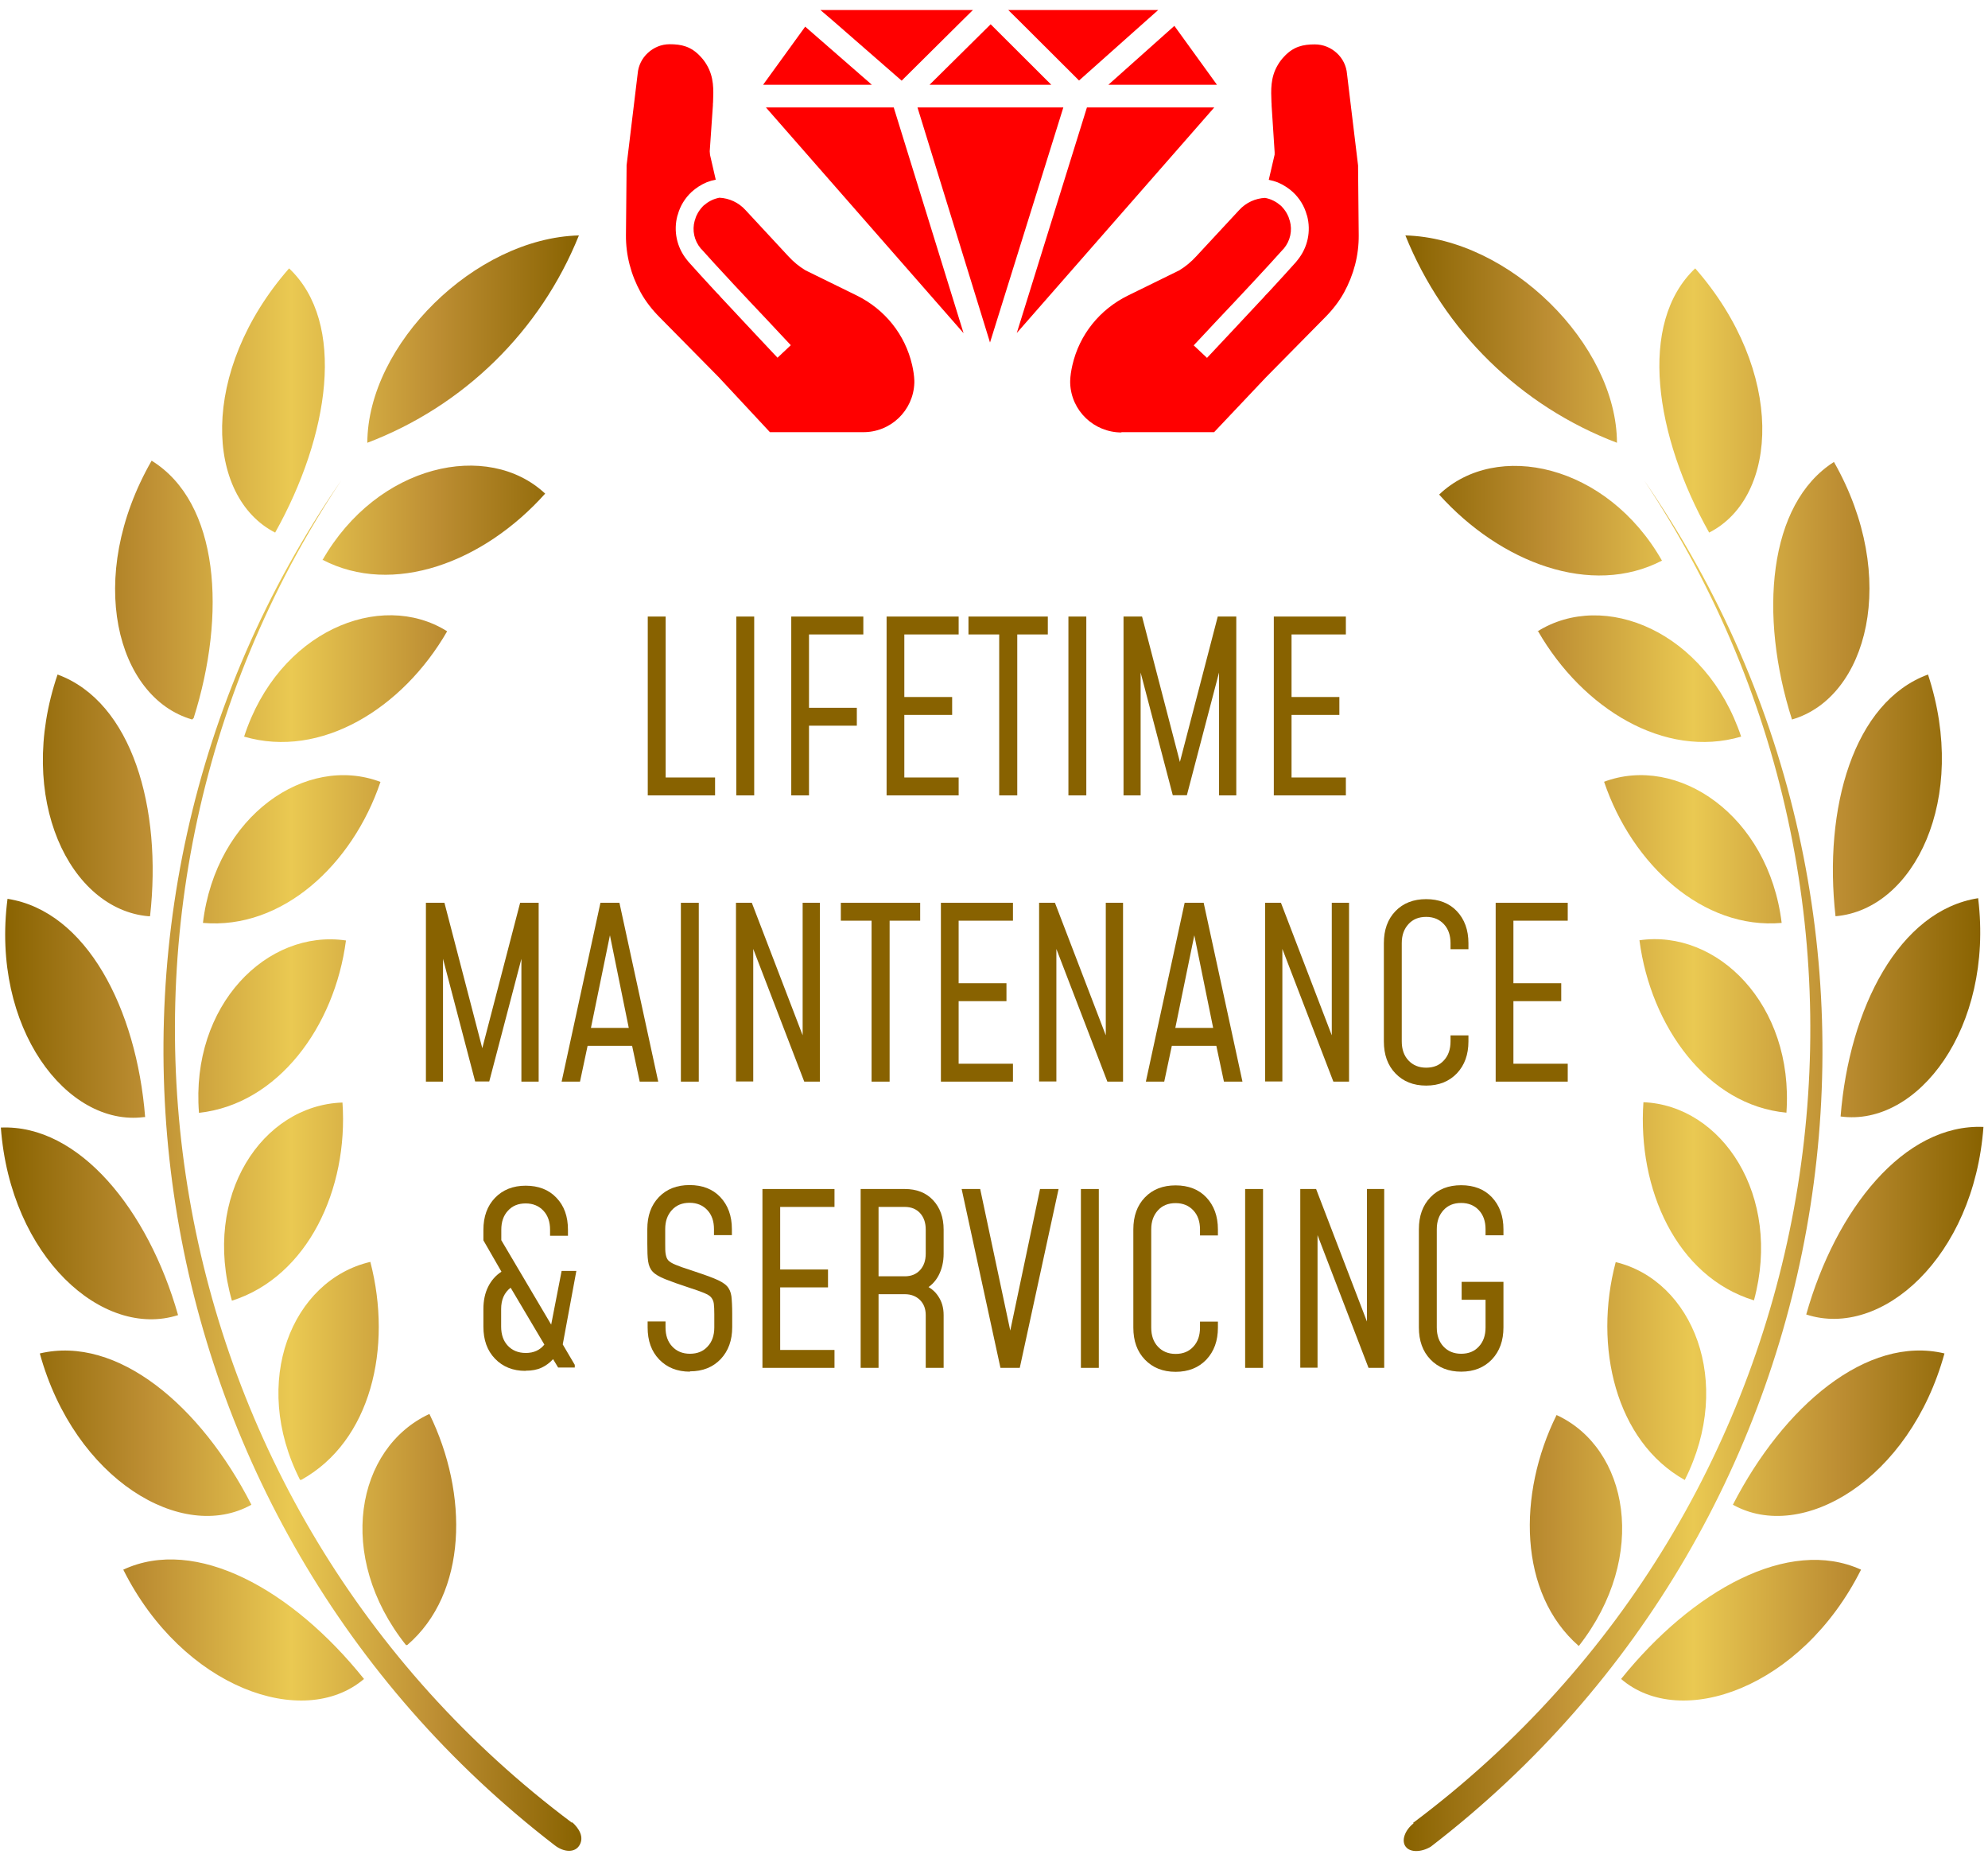
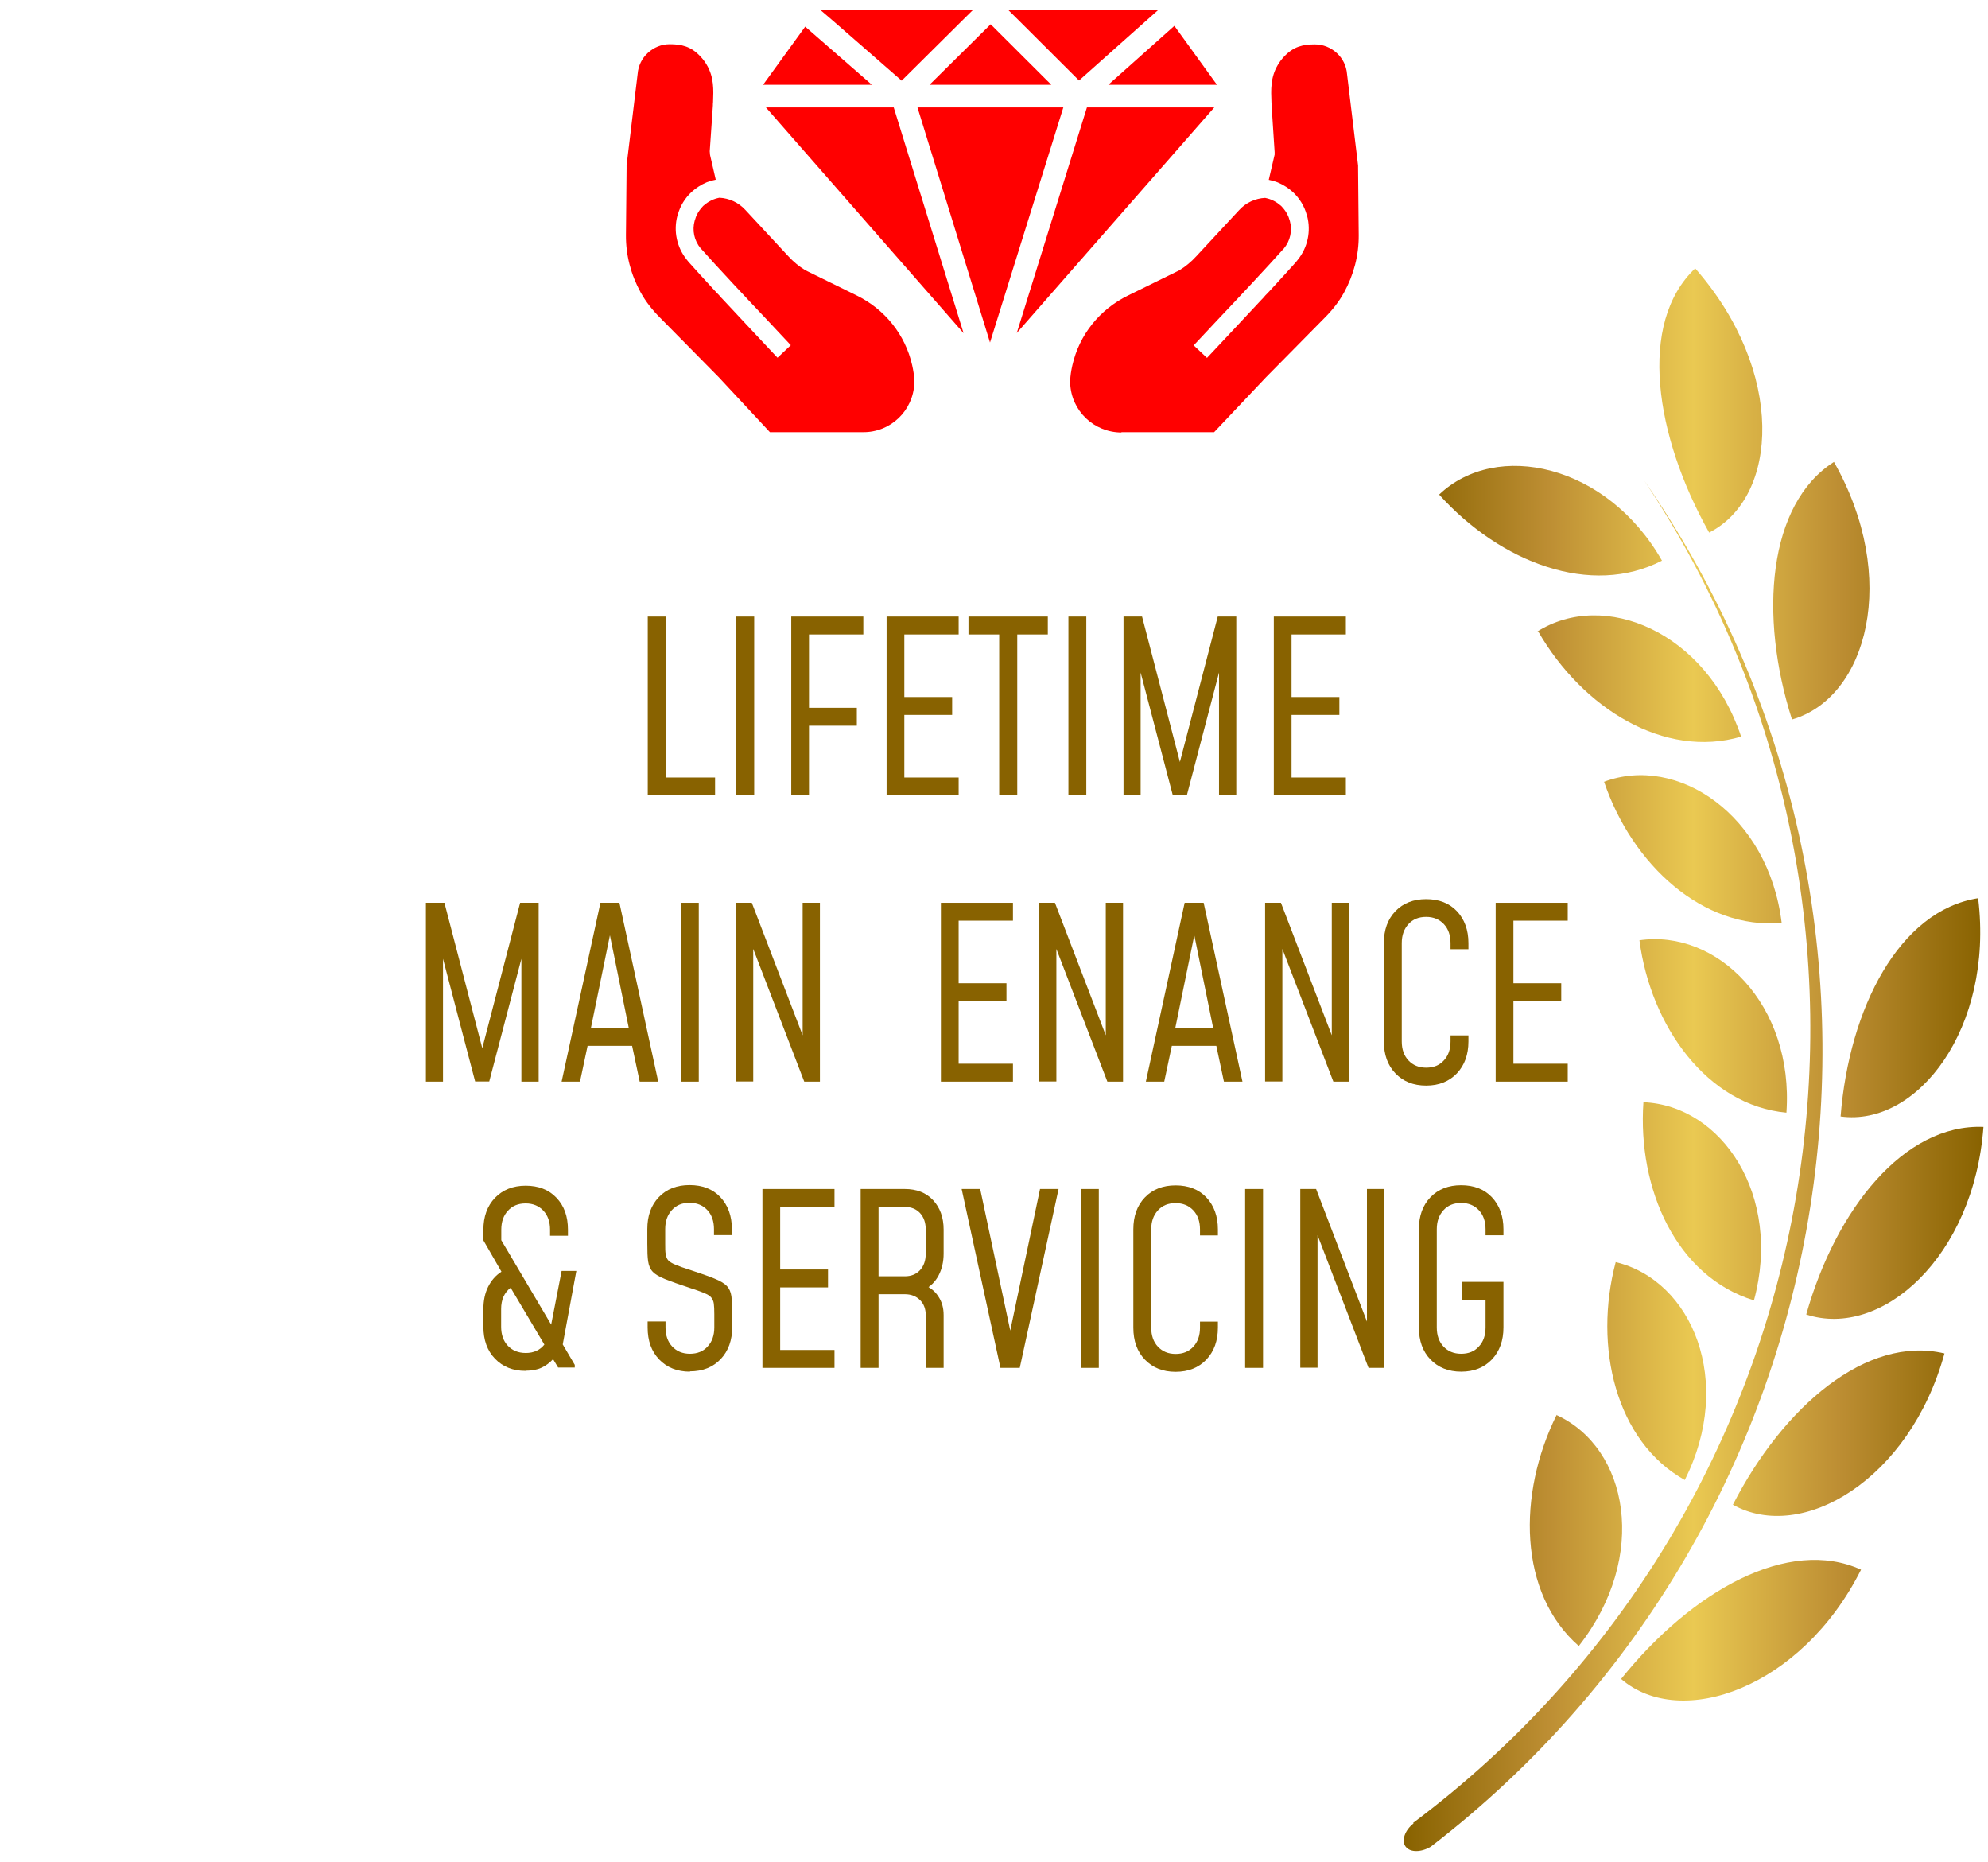
<svg xmlns="http://www.w3.org/2000/svg" fill="none" viewBox="0 0 157 147" height="147" width="157">
  <g id="Frame 333">
    <g id="Group">
      <g id="Group_2">
        <path fill="#FF0000" d="M95.895 8.483L80.299 26.292L85.839 8.483H95.895Z" id="Vector" />
        <path fill="#FF0000" d="M96.109 6.694H87.529L92.745 2.042L96.109 6.694Z" id="Vector_2" />
        <path fill="#FF0000" d="M83.026 6.694H73.408L78.236 1.917L83.026 6.694Z" id="Vector_3" />
        <path fill="#FF0000" d="M76.835 0.791L75.935 1.679L71.207 6.369L65.829 1.679L64.791 0.791H76.835Z" id="Vector_4" />
        <path fill="#FF0000" d="M68.856 6.694H60.264L63.59 2.104L68.856 6.694Z" id="Vector_5" />
        <path fill="#FF0000" d="M76.097 26.305L60.488 8.483H70.581L76.097 26.305Z" id="Vector_6" />
        <path fill="#FF0000" d="M83.976 8.483L78.185 27.043L72.457 8.483H83.976Z" id="Vector_7" />
        <path fill="#FF0000" d="M91.469 0.791L90.468 1.679L85.216 6.357L80.525 1.679L79.625 0.791H91.469Z" id="Vector_8" />
      </g>
      <path fill="#FF0000" d="M88.58 34.146C86.392 34.146 84.591 32.433 84.516 30.244V30.069C84.528 29.681 84.591 29.269 84.691 28.831C85.241 26.43 86.842 24.429 89.093 23.328L93.12 21.352C93.621 21.052 94.071 20.677 94.471 20.239L97.861 16.587C98.398 15.999 99.136 15.661 99.912 15.624C100.149 15.674 100.362 15.736 100.574 15.849C100.574 15.849 100.599 15.849 100.599 15.861C100.8 15.961 100.975 16.087 101.15 16.237C101.187 16.262 101.212 16.299 101.237 16.324C101.425 16.524 101.587 16.749 101.7 17C101.763 17.112 101.8 17.25 101.838 17.375L101.863 17.437C102.075 18.2 101.9 19.013 101.387 19.626C101.362 19.651 101.35 19.676 101.325 19.689C100.712 20.376 99.899 21.264 99.024 22.202L98.898 22.34C98.386 22.89 97.873 23.441 97.41 23.928C96.897 24.479 96.447 24.954 96.122 25.292C95.384 26.092 94.721 26.78 94.271 27.268L95.322 28.256C96.235 27.28 97.948 25.467 99.586 23.703C99.712 23.578 99.837 23.441 99.949 23.303L100.074 23.178C100.149 23.103 100.212 23.028 100.287 22.953C101.062 22.115 101.8 21.302 102.338 20.702C102.388 20.639 102.438 20.576 102.488 20.514C103.276 19.538 103.551 18.25 103.226 17.037L103.201 16.974C103.013 16.274 102.626 15.649 102.1 15.161C101.938 15.011 101.75 14.873 101.562 14.748C101.35 14.611 101.137 14.498 100.9 14.398C100.674 14.311 100.449 14.248 100.199 14.198L100.662 12.209V12.009L100.424 8.345C100.424 8.257 100.424 8.17 100.412 8.082C100.374 7.119 100.324 6.119 100.912 5.131C101.05 4.893 101.212 4.68 101.4 4.48C102.15 3.667 102.913 3.505 103.839 3.505C104.489 3.505 105.102 3.755 105.577 4.193C106.04 4.618 106.328 5.206 106.378 5.831L107.253 13.072C107.253 13.147 107.253 13.223 107.253 13.285L107.303 18.575C107.316 20.151 106.915 21.69 106.14 23.103C105.74 23.828 105.214 24.491 104.627 25.079L99.987 29.782L95.884 34.121H88.543L88.58 34.146Z" id="Vector_9" />
      <path fill="#FF0000" d="M60.803 34.121H68.144C70.333 34.147 72.134 32.421 72.209 30.232V30.057C72.196 29.669 72.134 29.256 72.034 28.819C71.484 26.417 69.883 24.416 67.631 23.316L63.604 21.34C63.104 21.039 62.654 20.664 62.253 20.226L58.864 16.574C58.326 15.986 57.588 15.649 56.813 15.611C56.575 15.661 56.363 15.724 56.15 15.836C56.15 15.836 56.125 15.836 56.125 15.849C55.925 15.949 55.75 16.074 55.575 16.224C55.537 16.249 55.512 16.287 55.487 16.312C55.3 16.512 55.137 16.737 55.024 16.987C54.962 17.1 54.924 17.237 54.887 17.362L54.862 17.425C54.649 18.188 54.824 19.001 55.337 19.613C55.362 19.639 55.375 19.664 55.4 19.676C56.013 20.364 56.825 21.252 57.701 22.19L57.826 22.328C58.339 22.878 58.852 23.428 59.314 23.916C59.827 24.466 60.277 24.942 60.602 25.279C61.34 26.08 62.003 26.767 62.453 27.255L61.403 28.243C60.49 27.268 58.776 25.454 57.138 23.691C57.013 23.566 56.888 23.428 56.775 23.291L56.65 23.166C56.575 23.09 56.513 23.015 56.438 22.94C55.662 22.102 54.924 21.289 54.387 20.689C54.337 20.627 54.286 20.564 54.236 20.502C53.449 19.526 53.173 18.238 53.499 17.025L53.524 16.962C53.711 16.262 54.099 15.636 54.624 15.149C54.787 14.998 54.974 14.861 55.162 14.736C55.375 14.598 55.587 14.486 55.825 14.386C56.05 14.298 56.275 14.236 56.525 14.186L56.075 12.235L56.05 11.947L56.3 8.332C56.3 8.245 56.3 8.157 56.313 8.07C56.35 7.107 56.4 6.106 55.812 5.118C55.675 4.88 55.512 4.668 55.325 4.468C54.574 3.655 53.811 3.492 52.886 3.492C52.235 3.492 51.635 3.742 51.16 4.18C50.697 4.605 50.409 5.193 50.359 5.818L49.484 13.06C49.484 13.135 49.484 13.21 49.484 13.273L49.434 18.563C49.421 20.139 49.822 21.677 50.597 23.09C50.997 23.816 51.523 24.479 52.11 25.067L56.75 29.769" id="Vector_10" />
    </g>
    <g id="Group_3">
      <path fill="#886200" d="M52.569 48.68V61.387H56.472V62.8H51.156V48.68H52.569Z" id="Vector_11" />
      <path fill="#886200" d="M59.562 62.8H58.148V48.68H59.562V62.8Z" id="Vector_12" />
      <path fill="#886200" d="M62.489 62.8V48.68H68.18V50.093H63.89V55.884H67.667V57.297H63.89V62.8H62.477H62.489Z" id="Vector_13" />
      <path fill="#886200" d="M75.708 48.68V50.093H71.418V55.033H75.195V56.446H71.418V61.387H75.708V62.8H70.018V48.68H75.708Z" id="Vector_14" />
      <path fill="#886200" d="M78.911 62.8V50.093H76.484V48.68H82.75V50.093H80.337V62.8H78.923H78.911Z" id="Vector_15" />
      <path fill="#886200" d="M85.79 62.8H84.377V48.68H85.79V62.8Z" id="Vector_16" />
      <path fill="#886200" d="M88.729 62.8V48.68H90.193L93.344 60.786H93.019L96.171 48.68H97.634V62.8H96.271V52.457L96.433 52.482L93.732 62.787H92.619L89.918 52.482L90.08 52.457V62.8H88.717H88.729Z" id="Vector_17" />
      <path fill="#886200" d="M106.288 48.68V50.093H101.998V55.033H105.775V56.446H101.998V61.387H106.288V62.8H100.598V48.68H106.288Z" id="Vector_18" />
      <path fill="#886200" d="M33.636 85.4V71.28H35.099L38.251 83.386H37.925L41.077 71.28H42.54V85.4H41.177V75.057L41.34 75.082L38.638 85.388H37.525L34.824 75.082L34.986 75.057V85.4H33.623H33.636Z" id="Vector_19" />
      <path fill="#886200" d="M44.354 85.4L47.419 71.28H48.919L51.983 85.4H50.52L49.92 82.573H46.405L45.805 85.4H44.342H44.354ZM46.668 81.16H49.657L48.056 73.293H48.282L46.668 81.16Z" id="Vector_20" />
      <path fill="#886200" d="M55.185 85.4H53.772V71.28H55.185V85.4Z" id="Vector_21" />
      <path fill="#886200" d="M58.123 85.4V71.28H59.374L63.789 82.786L63.388 82.836V71.28H64.752V85.4H63.514L59.086 73.881L59.486 73.831V85.388H58.123V85.4Z" id="Vector_22" />
-       <path fill="#886200" d="M68.831 85.4V72.693H66.404V71.28H72.67V72.693H70.256V85.4H68.843H68.831Z" id="Vector_23" />
      <path fill="#886200" d="M79.997 71.28V72.693H75.707V77.633H79.484V79.046H75.707V83.987H79.997V85.4H74.307V71.28H79.997Z" id="Vector_24" />
      <path fill="#886200" d="M82.062 85.4V71.28H83.313L87.728 82.786L87.328 82.836V71.28H88.691V85.4H87.453L83.025 73.881L83.426 73.831V85.388H82.062V85.4Z" id="Vector_25" />
      <path fill="#886200" d="M90.493 85.4L93.557 71.28H95.058L98.122 85.4H96.659L96.058 82.573H92.544L91.944 85.4H90.481H90.493ZM92.819 81.16H95.808L94.207 73.293H94.433L92.819 81.16Z" id="Vector_26" />
      <path fill="#886200" d="M99.91 85.4V71.28H101.161L105.576 82.786L105.176 82.836V71.28H106.539V85.4H105.301L100.873 73.881L101.273 73.831V85.388H99.91V85.4Z" id="Vector_27" />
      <path fill="#886200" d="M115.968 81.748V82.223C115.968 83.261 115.668 84.099 115.055 84.749C114.442 85.387 113.641 85.713 112.628 85.713C111.615 85.713 110.815 85.387 110.202 84.749C109.589 84.112 109.289 83.274 109.289 82.223V74.469C109.289 73.418 109.589 72.58 110.202 71.942C110.815 71.305 111.628 70.992 112.628 70.992C113.629 70.992 114.454 71.305 115.055 71.942C115.655 72.58 115.968 73.418 115.968 74.469V74.944H114.554V74.469C114.554 73.844 114.379 73.343 114.029 72.968C113.679 72.593 113.216 72.393 112.628 72.393C112.041 72.393 111.578 72.58 111.228 72.968C110.877 73.356 110.702 73.844 110.702 74.469V82.223C110.702 82.848 110.877 83.349 111.228 83.724C111.578 84.099 112.041 84.299 112.628 84.299C113.216 84.299 113.679 84.112 114.029 83.724C114.379 83.349 114.554 82.848 114.554 82.223V81.748H115.968Z" id="Vector_28" />
      <path fill="#886200" d="M123.81 71.28V72.693H119.52V77.633H123.297V79.046H119.52V83.987H123.81V85.4H118.119V71.28H123.81Z" id="Vector_29" />
      <path fill="#886200" d="M41.49 108.237C40.502 108.237 39.702 107.912 39.089 107.274C38.476 106.636 38.176 105.798 38.176 104.748V103.36C38.176 102.684 38.301 102.096 38.551 101.596C38.801 101.096 39.151 100.696 39.602 100.408L38.176 97.932V97.106C38.176 96.068 38.476 95.218 39.089 94.58C39.702 93.942 40.515 93.617 41.515 93.617C42.516 93.617 43.341 93.929 43.941 94.567C44.554 95.205 44.854 96.043 44.854 97.094V97.569H43.441V97.094C43.441 96.468 43.266 95.968 42.916 95.593C42.566 95.218 42.103 95.017 41.515 95.017C40.927 95.017 40.465 95.205 40.114 95.593C39.764 95.968 39.589 96.468 39.589 97.094V97.919L43.529 104.585L44.354 100.345H45.517L44.442 106.149L45.392 107.762V107.975H44.079L43.679 107.312C43.416 107.599 43.116 107.824 42.766 107.987C42.416 108.15 42.003 108.225 41.515 108.225L41.49 108.237ZM41.528 106.824C42.153 106.824 42.641 106.599 42.991 106.161L40.327 101.671C39.827 102.059 39.577 102.609 39.577 103.36V104.748C39.577 105.373 39.752 105.873 40.102 106.249C40.452 106.624 40.927 106.824 41.528 106.824Z" id="Vector_30" />
      <path fill="#886200" d="M54.485 108.3C53.485 108.3 52.672 107.975 52.059 107.337C51.446 106.699 51.146 105.861 51.146 104.81V104.335H52.559V104.81C52.559 105.436 52.734 105.936 53.085 106.311C53.435 106.686 53.898 106.886 54.485 106.886C55.073 106.886 55.536 106.699 55.886 106.311C56.236 105.936 56.411 105.436 56.411 104.81V103.76C56.411 103.41 56.399 103.134 56.374 102.934C56.349 102.734 56.274 102.572 56.161 102.434C56.049 102.296 55.861 102.196 55.599 102.084C55.336 101.971 54.961 101.846 54.473 101.684C53.635 101.408 52.997 101.183 52.534 100.996C52.072 100.808 51.746 100.621 51.546 100.408C51.346 100.195 51.234 99.92 51.184 99.582C51.134 99.245 51.121 98.782 51.121 98.194V97.044C51.121 95.993 51.421 95.155 52.034 94.517C52.647 93.879 53.46 93.567 54.46 93.567C55.461 93.567 56.286 93.879 56.887 94.517C57.487 95.155 57.8 95.993 57.8 97.044V97.519H56.386V97.044C56.386 96.418 56.211 95.918 55.861 95.543C55.511 95.168 55.048 94.967 54.46 94.967C53.873 94.967 53.41 95.155 53.06 95.543C52.709 95.93 52.534 96.418 52.534 97.044V98.194C52.534 98.544 52.534 98.82 52.572 99.02C52.609 99.22 52.659 99.382 52.772 99.507C52.885 99.632 53.072 99.745 53.347 99.858C53.61 99.97 53.985 100.108 54.473 100.258C55.311 100.533 55.949 100.758 56.411 100.946C56.874 101.133 57.199 101.321 57.4 101.534C57.6 101.746 57.712 102.009 57.762 102.346C57.8 102.684 57.825 103.147 57.825 103.735V104.785C57.825 105.823 57.525 106.661 56.912 107.312C56.299 107.95 55.498 108.275 54.485 108.275V108.3Z" id="Vector_31" />
      <path fill="#886200" d="M65.903 93.879V95.293H61.614V100.233H65.391V101.646H61.614V106.586H65.903V108H60.213V93.879H65.903Z" id="Vector_32" />
      <path fill="#886200" d="M67.969 108V93.879H71.458C72.384 93.879 73.134 94.167 73.684 94.755C74.235 95.343 74.522 96.118 74.522 97.081V98.982C74.522 99.632 74.385 100.208 74.122 100.708C73.859 101.208 73.472 101.584 72.984 101.834L72.921 101.421C73.422 101.621 73.822 101.921 74.097 102.347C74.385 102.772 74.522 103.26 74.522 103.835V108H73.109V103.835C73.109 103.347 72.959 102.947 72.659 102.647C72.359 102.347 71.958 102.184 71.458 102.184H69.382V108H67.969ZM69.382 100.771H71.458C71.958 100.771 72.359 100.608 72.659 100.283C72.959 99.958 73.109 99.52 73.109 98.982V97.081C73.109 96.543 72.959 96.106 72.659 95.78C72.359 95.455 71.958 95.293 71.458 95.293H69.382V100.771Z" id="Vector_33" />
      <path fill="#886200" d="M79.01 108L75.945 93.879H77.409L79.91 105.648H79.66L82.136 93.879H83.6L80.535 108H79.034H79.01Z" id="Vector_34" />
      <path fill="#886200" d="M86.777 108H85.363V93.879H86.777V108Z" id="Vector_35" />
      <path fill="#886200" d="M96.183 104.348V104.823C96.183 105.861 95.882 106.699 95.27 107.349C94.657 107.987 93.856 108.312 92.843 108.312C91.83 108.312 91.03 107.987 90.417 107.349C89.804 106.711 89.504 105.874 89.504 104.823V97.069C89.504 96.018 89.804 95.18 90.417 94.542C91.03 93.904 91.843 93.592 92.843 93.592C93.844 93.592 94.669 93.904 95.27 94.542C95.87 95.18 96.183 96.018 96.183 97.069V97.544H94.769V97.069C94.769 96.443 94.594 95.943 94.244 95.568C93.894 95.193 93.431 94.993 92.843 94.993C92.255 94.993 91.793 95.18 91.442 95.568C91.092 95.956 90.917 96.443 90.917 97.069V104.823C90.917 105.448 91.092 105.949 91.442 106.324C91.793 106.699 92.255 106.899 92.843 106.899C93.431 106.899 93.894 106.711 94.244 106.324C94.594 105.949 94.769 105.448 94.769 104.823V104.348H96.183Z" id="Vector_36" />
      <path fill="#886200" d="M99.747 108H98.334V93.879H99.747V108Z" id="Vector_37" />
      <path fill="#886200" d="M102.688 108V93.879H103.938L108.353 105.386L107.953 105.436V93.879H109.316V108H108.078L103.651 96.481L104.051 96.431V107.987H102.688V108Z" id="Vector_38" />
      <path fill="#886200" d="M115.394 108.3C114.393 108.3 113.581 107.974 112.968 107.337C112.355 106.699 112.055 105.861 112.055 104.81V97.056C112.055 96.005 112.355 95.168 112.968 94.53C113.581 93.892 114.393 93.579 115.394 93.579C116.395 93.579 117.22 93.892 117.82 94.53C118.421 95.168 118.733 96.005 118.733 97.056V97.531H117.32V97.056C117.32 96.431 117.145 95.93 116.795 95.555C116.445 95.18 115.982 94.98 115.394 94.98C114.806 94.98 114.343 95.168 113.993 95.555C113.643 95.943 113.468 96.431 113.468 97.056V104.81C113.468 105.436 113.643 105.936 113.993 106.311C114.343 106.686 114.806 106.886 115.394 106.886C115.982 106.886 116.445 106.699 116.795 106.311C117.145 105.936 117.32 105.436 117.32 104.81V102.622H115.432V101.208H118.733V104.81C118.733 105.848 118.433 106.686 117.82 107.337C117.208 107.974 116.407 108.3 115.394 108.3Z" id="Vector_39" />
    </g>
    <g id="Group_4">
-       <path fill="url(#paint0_linear_1062_25395)" d="M45.718 18.588C42.679 26.142 36.613 32.071 29.009 34.96C29.034 27.193 37.514 18.801 45.718 18.588ZM28.747 132.563C23.069 125.472 15.452 121.269 9.736 123.933C14.426 133.289 23.969 136.628 28.747 132.563ZM19.854 118.806C15.864 110.989 9.273 105.411 3.145 106.862C5.884 116.817 14.401 121.857 19.854 118.806ZM14.063 103.835C11.712 95.543 6.247 88.764 0.068 89.027C0.819 99.245 8.123 105.736 14.063 103.835ZM11.462 88.201C10.787 79.647 6.822 71.93 0.594 70.967C-0.732 81.16 5.284 88.977 11.362 88.201H11.462ZM11.85 72.343C12.813 63.813 10.437 55.421 4.546 53.257C1.206 63.062 5.534 71.817 11.737 72.343H11.837H11.85ZM15.289 56.709C17.891 48.492 17.328 39.687 11.975 36.373C6.684 45.603 9.211 55.096 15.177 56.809L15.277 56.709H15.289ZM21.73 42.051C26.008 34.409 27.383 25.492 22.831 21.19C15.714 29.319 16.215 39.224 21.73 42.051ZM25.457 44.19C31.035 47.104 38.202 44.402 43.054 38.974C38.539 34.747 29.81 36.623 25.457 44.24V44.19ZM19.279 58.16C25.332 59.936 31.798 55.946 35.313 49.843C30.022 46.529 21.968 49.868 19.279 58.16ZM16.027 72.868C22.28 73.418 27.834 68.278 30.047 61.737C24.207 59.523 17.04 64.376 16.027 72.868ZM15.714 87.864C21.943 87.188 26.433 81.06 27.321 74.256C21.117 73.343 15.039 79.334 15.714 87.864ZM18.316 102.697C24.307 100.796 27.521 93.879 27.046 87.051C20.705 87.263 15.94 94.405 18.316 102.697ZM23.794 116.842C29.297 113.79 31.01 106.411 29.247 99.633C23.069 101.071 19.754 109.075 23.694 116.842H23.794ZM32.161 129.887C36.926 125.797 37.014 117.968 33.912 111.639C28.121 114.328 26.483 122.87 32.061 129.887H32.161ZM45.193 143.932C11.925 119.056 3.908 72.505 26.946 37.936C2.995 72.618 10.399 119.969 43.792 145.683C44.518 146.258 45.406 146.308 45.768 145.683C46.131 145.058 45.768 144.382 45.143 143.832L45.193 143.932Z" id="Vector_40" />
      <g id="Vector_41">
-         <path fill="url(#paint1_linear_1062_25395)" d="M110.989 18.588C114.028 26.142 120.094 32.07 127.698 34.959C127.673 27.193 119.194 18.8 110.989 18.588Z" />
        <path fill="url(#paint2_linear_1062_25395)" d="M146.973 123.933C141.257 121.332 133.653 125.571 128.025 132.563C132.74 136.628 142.283 133.288 146.973 123.933Z" />
        <path fill="url(#paint3_linear_1062_25395)" d="M153.562 106.861C147.434 105.398 140.843 111.038 136.853 118.805C142.306 121.857 150.823 116.829 153.562 106.861Z" />
        <path fill="url(#paint4_linear_1062_25395)" d="M156.64 88.977C150.362 88.714 144.984 95.493 142.645 103.785C148.586 105.736 155.89 99.245 156.64 88.977Z" />
        <path fill="url(#paint5_linear_1062_25395)" d="M156.227 70.917C149.999 71.88 146.034 79.597 145.359 88.151C151.437 88.989 157.453 81.16 156.227 70.967V70.917Z" />
-         <path fill="url(#paint6_linear_1062_25395)" d="M152.262 53.257C146.372 55.421 143.995 63.813 144.958 72.342C151.162 71.817 155.489 63.062 152.262 53.257Z" />
        <path fill="url(#paint7_linear_1062_25395)" d="M144.834 36.473C139.619 39.787 138.893 48.592 141.52 56.809C147.485 55.083 150.024 45.603 144.834 36.473Z" />
        <path fill="url(#paint8_linear_1062_25395)" d="M133.877 21.189C129.312 25.517 130.7 34.434 134.978 42.051C140.506 39.237 141.006 29.331 133.877 21.189Z" />
        <path fill="url(#paint9_linear_1062_25395)" d="M113.654 39.049C118.507 44.44 125.673 47.154 131.252 44.265C126.899 36.623 118.169 34.747 113.654 39.049Z" />
        <path fill="url(#paint10_linear_1062_25395)" d="M121.47 49.843C124.985 55.946 131.451 59.936 137.504 58.16C134.74 49.868 126.686 46.528 121.395 49.868L121.47 49.843Z" />
        <path fill="url(#paint11_linear_1062_25395)" d="M126.685 61.736C128.899 68.278 134.502 73.418 140.705 72.868C139.667 64.363 132.488 59.523 126.647 61.736H126.685Z" />
        <path fill="url(#paint12_linear_1062_25395)" d="M129.474 74.243C130.362 81.047 134.84 87.275 141.081 87.851C141.681 79.321 135.603 73.33 129.449 74.243H129.474Z" />
        <path fill="url(#paint13_linear_1062_25395)" d="M129.788 87.025C129.312 93.879 132.389 100.795 138.517 102.671C140.756 94.404 135.991 87.263 129.763 87.025H129.788Z" />
        <path fill="url(#paint14_linear_1062_25395)" d="M127.6 99.645C125.824 106.324 127.6 113.803 133.053 116.854C136.967 109.088 133.653 101.083 127.575 99.645H127.6Z" />
        <path fill="url(#paint15_linear_1062_25395)" d="M122.933 111.714C119.832 117.967 119.907 125.797 124.684 129.961C130.237 122.87 128.599 114.315 122.908 111.714H122.933Z" />
        <path fill="url(#paint16_linear_1062_25395)" d="M111.64 143.957C110.94 144.507 110.652 145.332 111.015 145.808C111.377 146.283 112.265 146.245 112.991 145.808C146.459 120.081 153.863 72.63 129.838 37.923C152.875 72.492 144.858 119.043 111.59 143.932L111.64 143.957Z" />
      </g>
    </g>
  </g>
  <defs>
    <linearGradient gradientUnits="userSpaceOnUse" y2="82.361" x2="45.913" y1="82.361" x1="0.068" id="paint0_linear_1062_25395">
      <stop stop-color="#886200" />
      <stop stop-color="#BD8E33" offset="0.25" />
      <stop stop-color="#EAC952" offset="0.5" />
      <stop stop-color="#BD8E33" offset="0.75" />
      <stop stop-color="#886200" offset="1" />
    </linearGradient>
    <linearGradient gradientUnits="userSpaceOnUse" y2="82.369" x2="156.64" y1="82.369" x1="110.857" id="paint1_linear_1062_25395">
      <stop stop-color="#886200" />
      <stop stop-color="#BD8E33" offset="0.25" />
      <stop stop-color="#EAC952" offset="0.5" />
      <stop stop-color="#BD8E33" offset="0.75" />
      <stop stop-color="#886200" offset="1" />
    </linearGradient>
    <linearGradient gradientUnits="userSpaceOnUse" y2="82.369" x2="156.64" y1="82.369" x1="110.857" id="paint2_linear_1062_25395">
      <stop stop-color="#886200" />
      <stop stop-color="#BD8E33" offset="0.25" />
      <stop stop-color="#EAC952" offset="0.5" />
      <stop stop-color="#BD8E33" offset="0.75" />
      <stop stop-color="#886200" offset="1" />
    </linearGradient>
    <linearGradient gradientUnits="userSpaceOnUse" y2="82.369" x2="156.64" y1="82.369" x1="110.857" id="paint3_linear_1062_25395">
      <stop stop-color="#886200" />
      <stop stop-color="#BD8E33" offset="0.25" />
      <stop stop-color="#EAC952" offset="0.5" />
      <stop stop-color="#BD8E33" offset="0.75" />
      <stop stop-color="#886200" offset="1" />
    </linearGradient>
    <linearGradient gradientUnits="userSpaceOnUse" y2="82.369" x2="156.64" y1="82.369" x1="110.857" id="paint4_linear_1062_25395">
      <stop stop-color="#886200" />
      <stop stop-color="#BD8E33" offset="0.25" />
      <stop stop-color="#EAC952" offset="0.5" />
      <stop stop-color="#BD8E33" offset="0.75" />
      <stop stop-color="#886200" offset="1" />
    </linearGradient>
    <linearGradient gradientUnits="userSpaceOnUse" y2="82.369" x2="156.64" y1="82.369" x1="110.857" id="paint5_linear_1062_25395">
      <stop stop-color="#886200" />
      <stop stop-color="#BD8E33" offset="0.25" />
      <stop stop-color="#EAC952" offset="0.5" />
      <stop stop-color="#BD8E33" offset="0.75" />
      <stop stop-color="#886200" offset="1" />
    </linearGradient>
    <linearGradient gradientUnits="userSpaceOnUse" y2="82.369" x2="156.64" y1="82.369" x1="110.857" id="paint6_linear_1062_25395">
      <stop stop-color="#886200" />
      <stop stop-color="#BD8E33" offset="0.25" />
      <stop stop-color="#EAC952" offset="0.5" />
      <stop stop-color="#BD8E33" offset="0.75" />
      <stop stop-color="#886200" offset="1" />
    </linearGradient>
    <linearGradient gradientUnits="userSpaceOnUse" y2="82.369" x2="156.64" y1="82.369" x1="110.857" id="paint7_linear_1062_25395">
      <stop stop-color="#886200" />
      <stop stop-color="#BD8E33" offset="0.25" />
      <stop stop-color="#EAC952" offset="0.5" />
      <stop stop-color="#BD8E33" offset="0.75" />
      <stop stop-color="#886200" offset="1" />
    </linearGradient>
    <linearGradient gradientUnits="userSpaceOnUse" y2="82.369" x2="156.64" y1="82.369" x1="110.857" id="paint8_linear_1062_25395">
      <stop stop-color="#886200" />
      <stop stop-color="#BD8E33" offset="0.25" />
      <stop stop-color="#EAC952" offset="0.5" />
      <stop stop-color="#BD8E33" offset="0.75" />
      <stop stop-color="#886200" offset="1" />
    </linearGradient>
    <linearGradient gradientUnits="userSpaceOnUse" y2="82.369" x2="156.64" y1="82.369" x1="110.857" id="paint9_linear_1062_25395">
      <stop stop-color="#886200" />
      <stop stop-color="#BD8E33" offset="0.25" />
      <stop stop-color="#EAC952" offset="0.5" />
      <stop stop-color="#BD8E33" offset="0.75" />
      <stop stop-color="#886200" offset="1" />
    </linearGradient>
    <linearGradient gradientUnits="userSpaceOnUse" y2="82.369" x2="156.64" y1="82.369" x1="110.857" id="paint10_linear_1062_25395">
      <stop stop-color="#886200" />
      <stop stop-color="#BD8E33" offset="0.25" />
      <stop stop-color="#EAC952" offset="0.5" />
      <stop stop-color="#BD8E33" offset="0.75" />
      <stop stop-color="#886200" offset="1" />
    </linearGradient>
    <linearGradient gradientUnits="userSpaceOnUse" y2="82.369" x2="156.64" y1="82.369" x1="110.857" id="paint11_linear_1062_25395">
      <stop stop-color="#886200" />
      <stop stop-color="#BD8E33" offset="0.25" />
      <stop stop-color="#EAC952" offset="0.5" />
      <stop stop-color="#BD8E33" offset="0.75" />
      <stop stop-color="#886200" offset="1" />
    </linearGradient>
    <linearGradient gradientUnits="userSpaceOnUse" y2="82.369" x2="156.64" y1="82.369" x1="110.857" id="paint12_linear_1062_25395">
      <stop stop-color="#886200" />
      <stop stop-color="#BD8E33" offset="0.25" />
      <stop stop-color="#EAC952" offset="0.5" />
      <stop stop-color="#BD8E33" offset="0.75" />
      <stop stop-color="#886200" offset="1" />
    </linearGradient>
    <linearGradient gradientUnits="userSpaceOnUse" y2="82.369" x2="156.64" y1="82.369" x1="110.857" id="paint13_linear_1062_25395">
      <stop stop-color="#886200" />
      <stop stop-color="#BD8E33" offset="0.25" />
      <stop stop-color="#EAC952" offset="0.5" />
      <stop stop-color="#BD8E33" offset="0.75" />
      <stop stop-color="#886200" offset="1" />
    </linearGradient>
    <linearGradient gradientUnits="userSpaceOnUse" y2="82.369" x2="156.64" y1="82.369" x1="110.857" id="paint14_linear_1062_25395">
      <stop stop-color="#886200" />
      <stop stop-color="#BD8E33" offset="0.25" />
      <stop stop-color="#EAC952" offset="0.5" />
      <stop stop-color="#BD8E33" offset="0.75" />
      <stop stop-color="#886200" offset="1" />
    </linearGradient>
    <linearGradient gradientUnits="userSpaceOnUse" y2="82.369" x2="156.64" y1="82.369" x1="110.857" id="paint15_linear_1062_25395">
      <stop stop-color="#886200" />
      <stop stop-color="#BD8E33" offset="0.25" />
      <stop stop-color="#EAC952" offset="0.5" />
      <stop stop-color="#BD8E33" offset="0.75" />
      <stop stop-color="#886200" offset="1" />
    </linearGradient>
    <linearGradient gradientUnits="userSpaceOnUse" y2="82.369" x2="156.64" y1="82.369" x1="110.857" id="paint16_linear_1062_25395">
      <stop stop-color="#886200" />
      <stop stop-color="#BD8E33" offset="0.25" />
      <stop stop-color="#EAC952" offset="0.5" />
      <stop stop-color="#BD8E33" offset="0.75" />
      <stop stop-color="#886200" offset="1" />
    </linearGradient>
  </defs>
</svg>